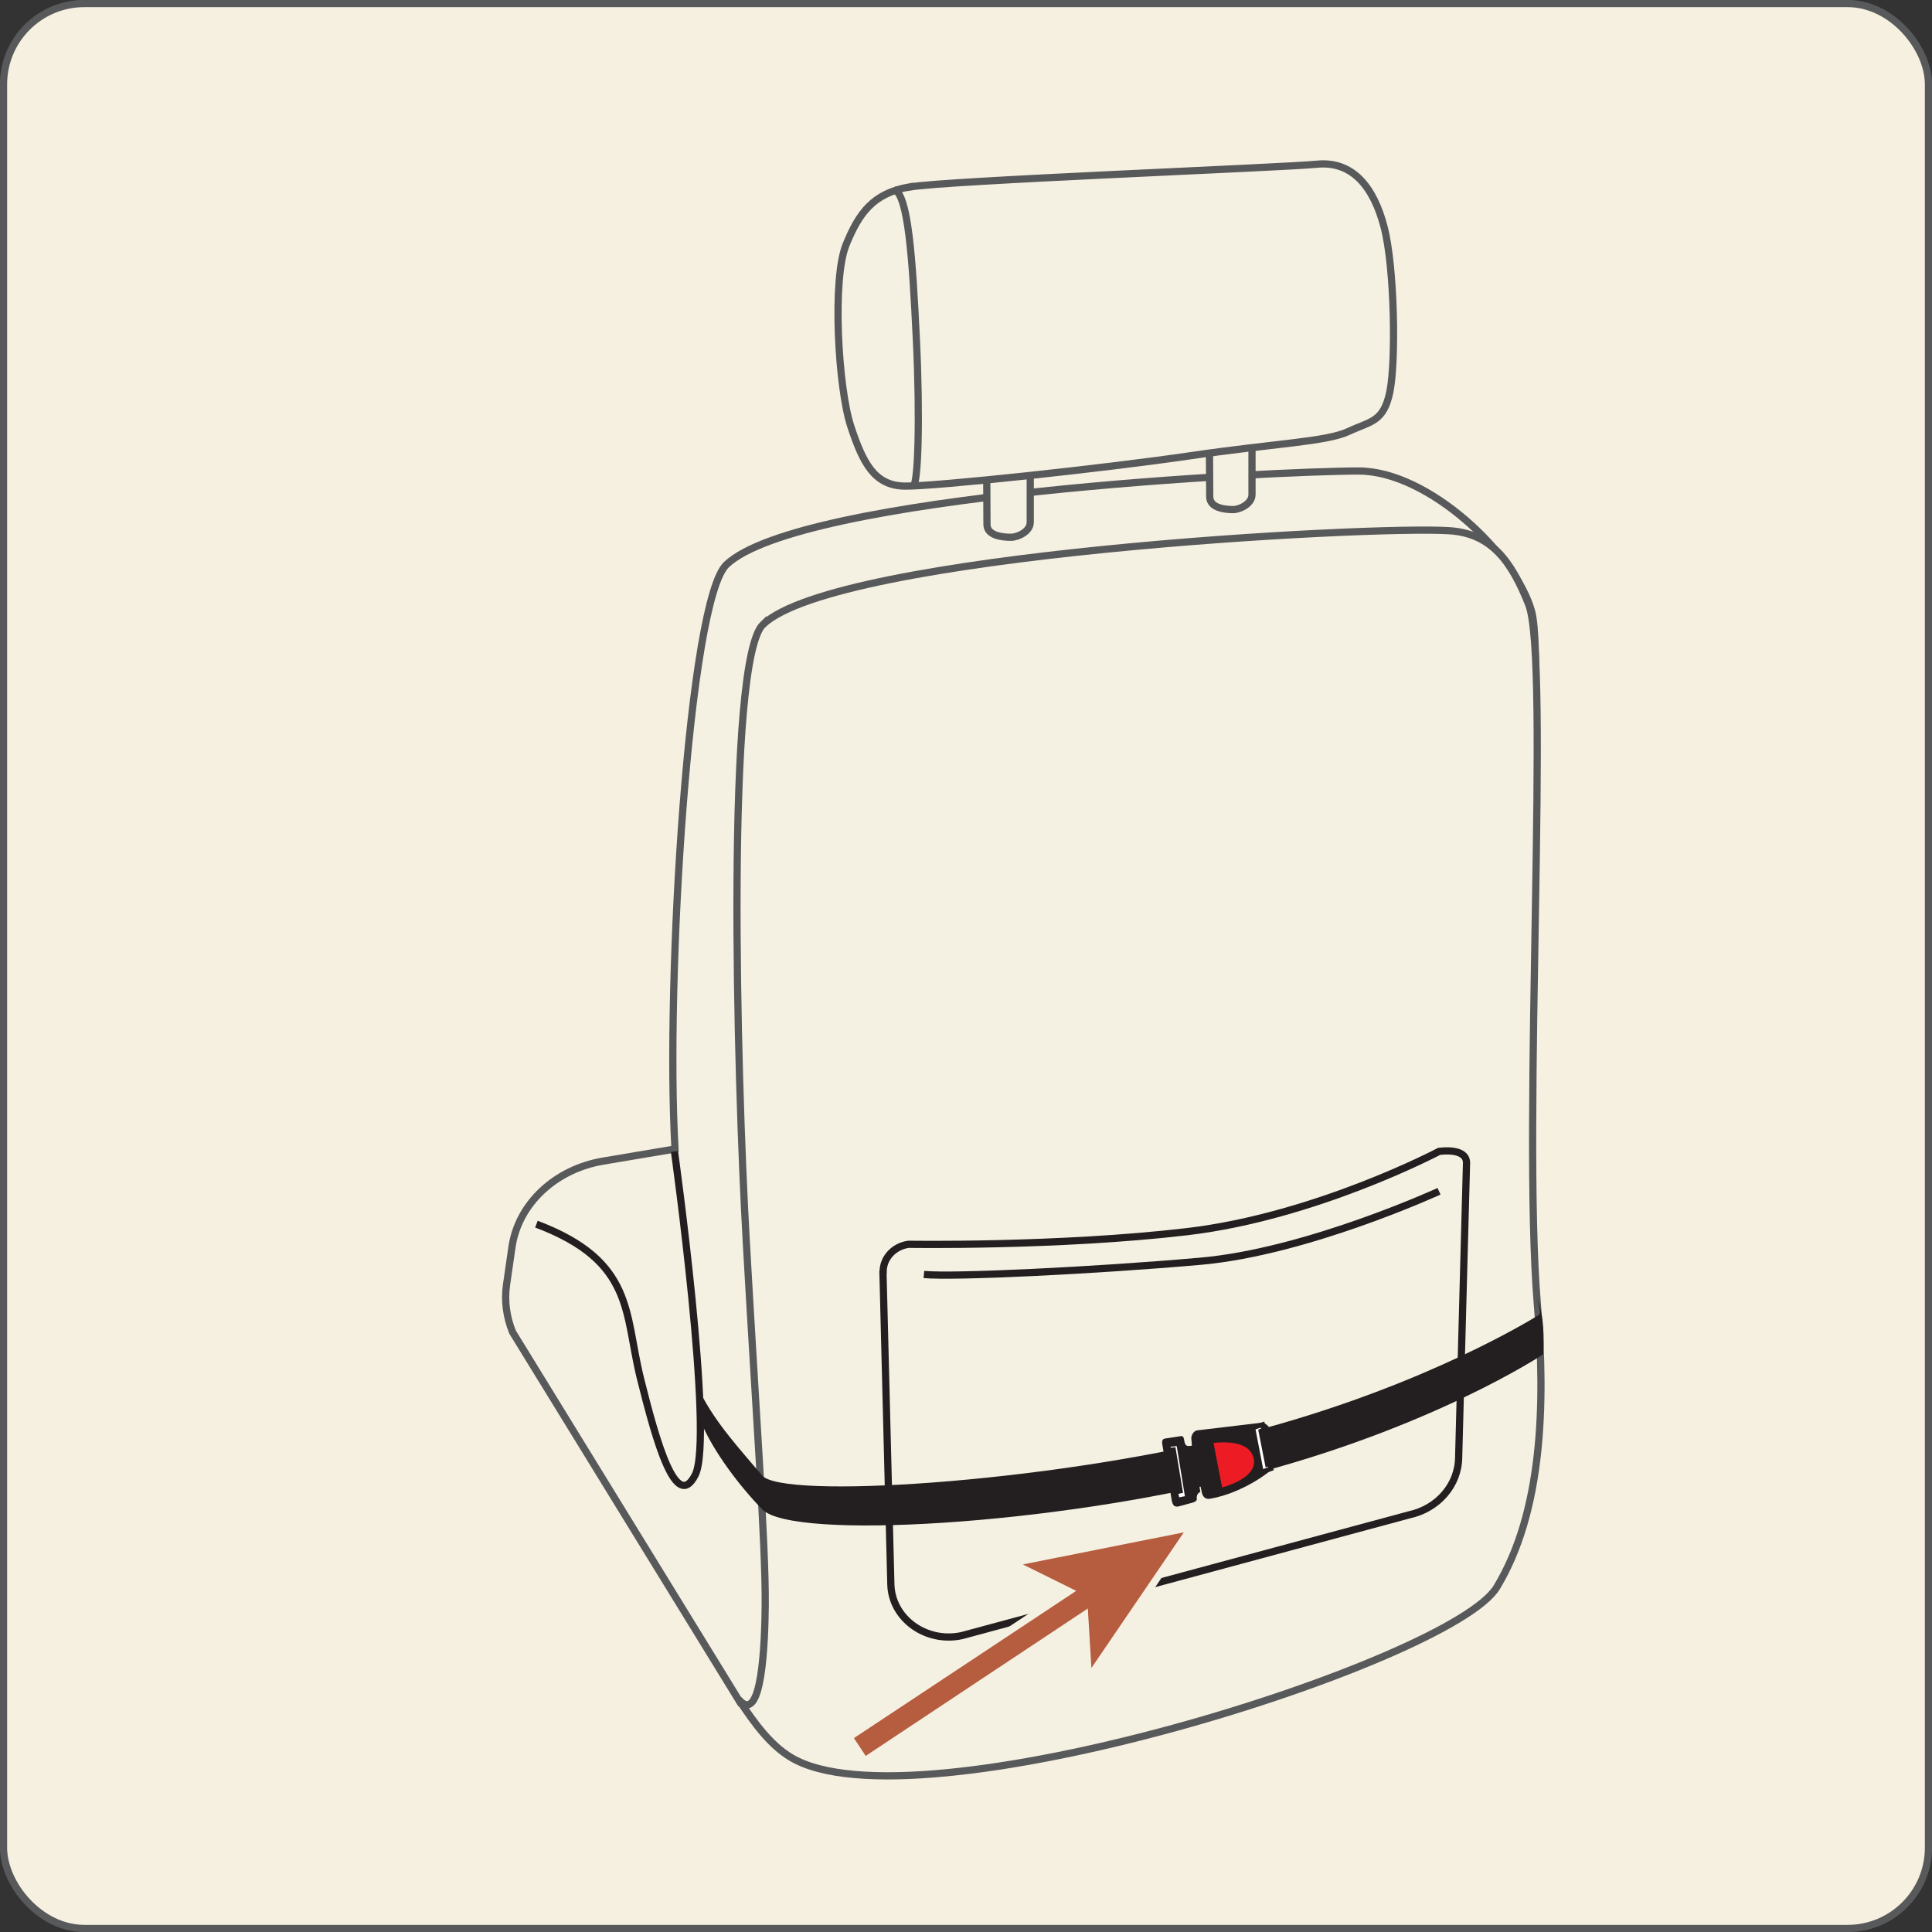
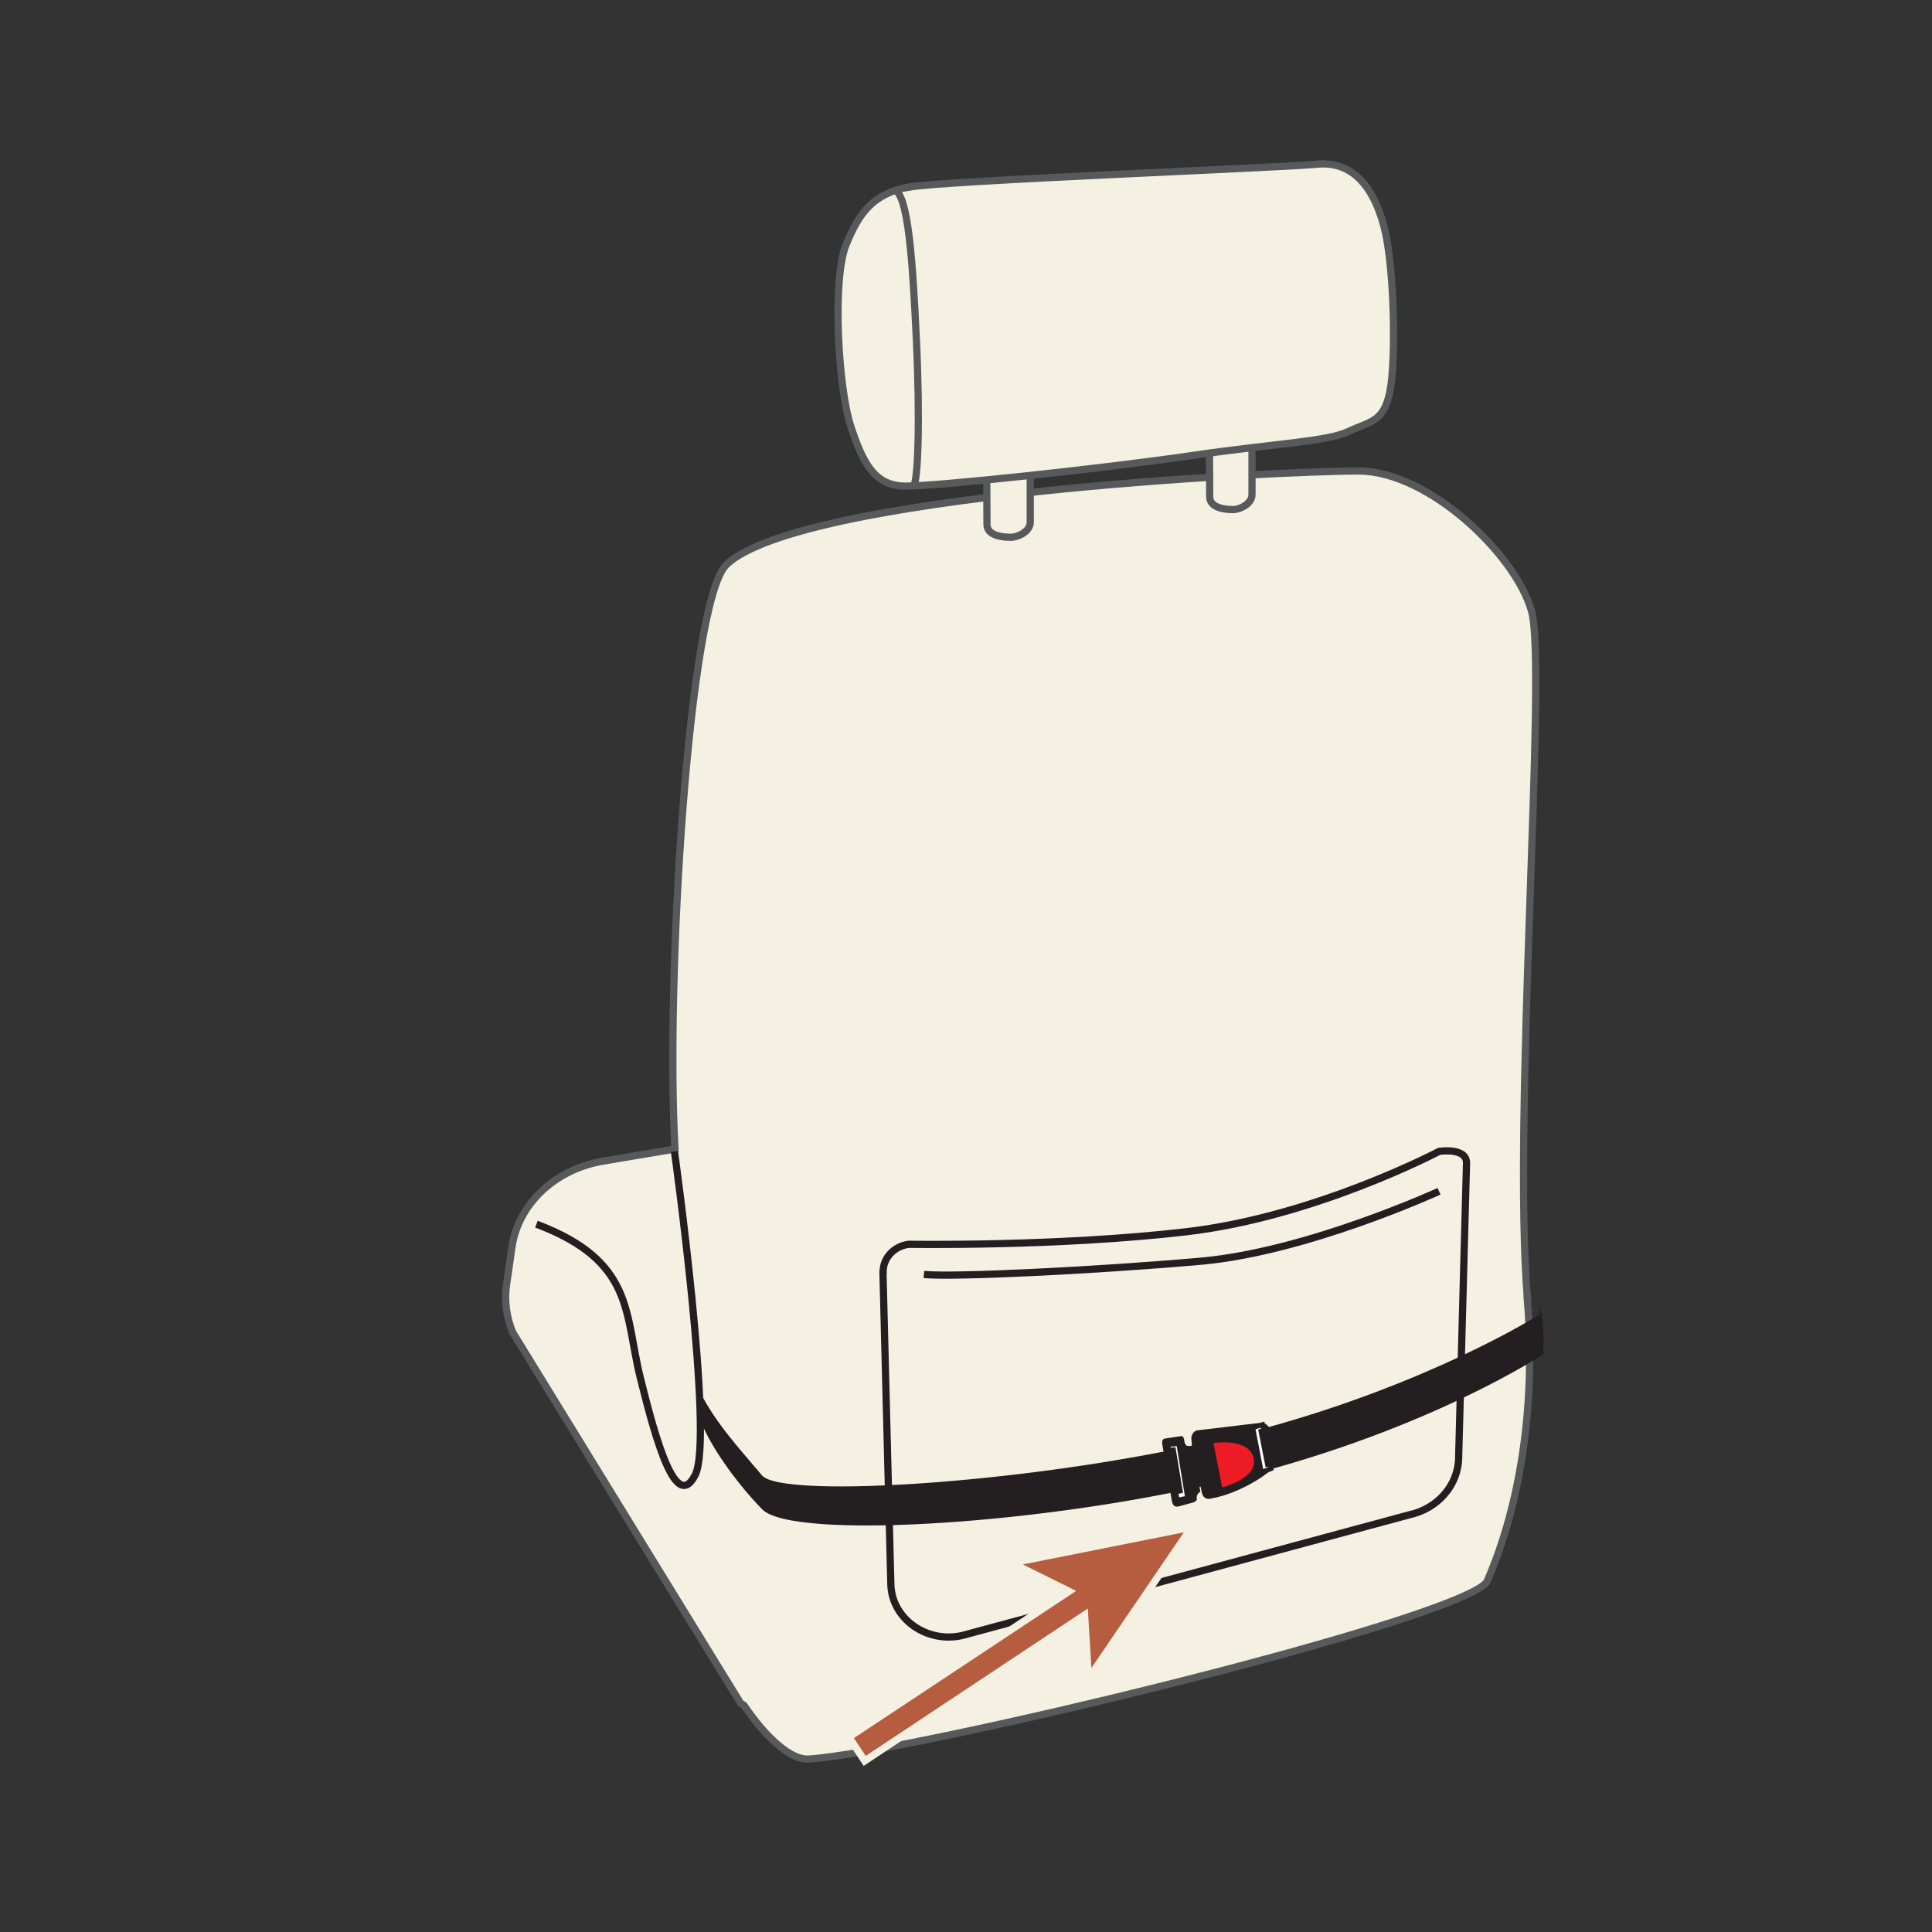
<svg xmlns="http://www.w3.org/2000/svg" viewBox="0 0 115.18 115.18" id="uuid-95e7dae2-49d3-4f7e-a12d-8720299c1f1f" height="1400" width="1400">
  <rect x="0" y="0" width="115.18" height="115.18" fill="#333333" stroke="none" />
-   <rect stroke-width=".43" stroke-miterlimit="10" stroke="#58595b" fill="#f6f0e1" ry="4.82" rx="4.82" height="114.76" width="114.76" y=".21" x=".21" />
  <path stroke-width=".43" stroke-miterlimit="10" stroke="#58595b" fill="#f5f1e2" d="M91.06,77.43c-.9-10.79,1.18-37.6.25-40.98s-6.14-8.37-10.31-8.37c-5.08,0-33.29,1.41-37.69,5.58-2.24,2.13-3.64,24.76-3.07,34.79,0,.02,0,.03,0,.05l-4.27.72c-2.88.48-5.08,2.56-5.45,5.14l-.32,2.22c-.14.96-.01,1.93.36,2.84l13.6,22.13s.07.04.19.11c1.36,2,2.82,3.28,3.86,3.21,6.08-.39,38.45-8.18,40.42-10.54,2.08-4.73,2.93-10.82,2.42-16.9Z" />
  <path stroke-width=".43" stroke-miterlimit="10" stroke="#231f20" fill="none" d="M31.98,72.98c5.86,2.21,5.24,5.33,6.2,9.19s2.14,8,3.27,5.75-1.24-19.27-1.24-19.27" />
-   <path stroke-width=".43" stroke-miterlimit="10" stroke="#58595b" fill="#f5f1e2" d="M45.5,37.21c-2.24,2.13-1.58,26.76-1.01,36.79.56,10.03,1.16,18,1.13,21.69-.02,2.17-.18,7.25-1.58,5.63.96,1.46,1.9,2.72,3.11,3.45,7.37,4.44,39.38-5.69,42.08-10.14s2.93-10.82,2.42-16.9c-.9-10.79.78-38.45-.52-41.7-1.01-2.54-2.2-4.23-4.73-4.39-4.66-.31-36.51,1.41-40.9,5.58Z" />
  <path stroke-width=".43" stroke-miterlimit="10" stroke="#58595b" fill="#f5f1e2" d="M61.42,26.66v4.48c0,.54-.73.89-1.15.89s-1.43-.06-1.43-.77c0-.7-.02-4.51-.02-4.51l2.59-.1Z" />
  <path stroke-width=".43" stroke-miterlimit="10" stroke="#58595b" fill="#f5f1e2" d="M74.64,25.38s0,3.57,0,4.11c0,.54-.72.89-1.12.89s-1.4-.06-1.4-.77c0-.7-.02-3.57-.02-3.57l2.54-.67Z" />
  <path stroke-width=".43" stroke-miterlimit="10" stroke="#58595b" fill="#f5f1e2" d="M54.23,11.14c-2.18.38-3.02,1.56-3.79,3.45-.84,2.07-.47,8.54.28,10.82.72,2.19,1.41,3.54,3.21,3.57s11.99-1.07,17.04-1.81c5.04-.74,8.11-.83,9.43-1.45s2.09-.55,2.46-2.37.28-7.4-.34-9.8-1.88-3.97-4.01-3.76-22.09.97-24.28,1.36Z" />
  <path stroke-width=".43" stroke-miterlimit="10" stroke="#58595b" fill="none" d="M53.31,11.3c.83.3,1.09,4.1,1.32,8.91s.1,8.63-.18,8.75" />
  <path stroke-width=".43" stroke-miterlimit="10" stroke="#231f20" fill="#f5f1e2" d="M52.64,75.86l.47,18.59c.05,2.04,2.1,3.52,4.23,3.06l26.67-7.2c1.72-.37,2.94-1.79,2.95-3.43l.47-17.56c0-.68-.9-.77-1.63-.68,0,0-7.37,3.89-15.05,4.79-7.68.9-16.58.75-16.58.75-.89.12-1.54.84-1.52,1.67Z" />
  <path stroke-width=".43" stroke-miterlimit="10" stroke="#231f20" fill="none" d="M85.79,71.02s-7.86,3.61-14.21,4.17c-6.35.56-14.75.96-16.5.79" />
  <path fill="#231f20" d="M41.74,82.99c.92,1.86,2.44,3.48,3.69,4.97,1.21,1.43,16.72.46,28.06-2.32,10.13-2.49,16.93-6.43,18.26-7.25.16-.1-.12-.98-.12-.98.44,1.04.42,2.39.37,3.33,0,0-6.64,4.43-17.89,7.29-11.25,2.87-26.83,3.81-28.66,1.96-1.26-1.28-2.95-3.45-3.7-5.31.17-.09,0-1.69,0-1.69Z" />
  <path fill="#231f20" d="M75.51,84.93s.08.07.14.15.41,2.22.41,2.22c.02.23-1.88,1.7-3.91,2.05-.27.05-.46-.1-.51-.42l-.57-2.63c-.01-.06-.05-.58-.05-.58.03-.24.18-.43.38-.45l3.79-.45c.11-.01.23.03.32.12Z" />
  <polygon stroke-width=".28" stroke-miterlimit="10" stroke="#231f20" fill="#fff" points="75.27 84.93 75.34 85.25 75.17 85.32 75.56 87.3 75.68 87.26 75.77 87.56 75.2 87.77 74.69 85.12 75.27 84.93" />
  <path stroke-width=".28" stroke-miterlimit="10" stroke="#231f20" fill="#ed1c24" d="M72.18,85.91l.57,2.94s2.46-.55,2.12-1.96c-.34-1.41-2.69-.98-2.69-.98Z" />
  <path fill="#231f20" d="M70.64,86.03c.07.27.33.16.46.15l.46,2.76c-.15.07-.24.22-.21.41s-.31.25-.43.28l-.62.17c-.3.08-.4-.08-.45-.38l-.52-3.09c-.04-.27-.13-.52.13-.57l.93-.14c.2-.06.2.24.24.42Z" />
  <polygon stroke-width=".28" stroke-miterlimit="10" stroke="#231f20" fill="#fff" points="70.27 86.06 70.8 89.31 70.19 89.43 70.09 88.95 70.37 88.89 69.96 86.43 69.68 86.46 69.62 86.13 70.27 86.06" />
  <polygon stroke-width=".43" stroke-miterlimit="10" stroke="#f5f1e2" fill="#b65c3f" points="71.05 91.04 60.32 93.18 63.73 94.87 50.61 103.56 51.55 104.98 64.66 96.28 64.89 100.08 71.05 91.04" />
</svg>